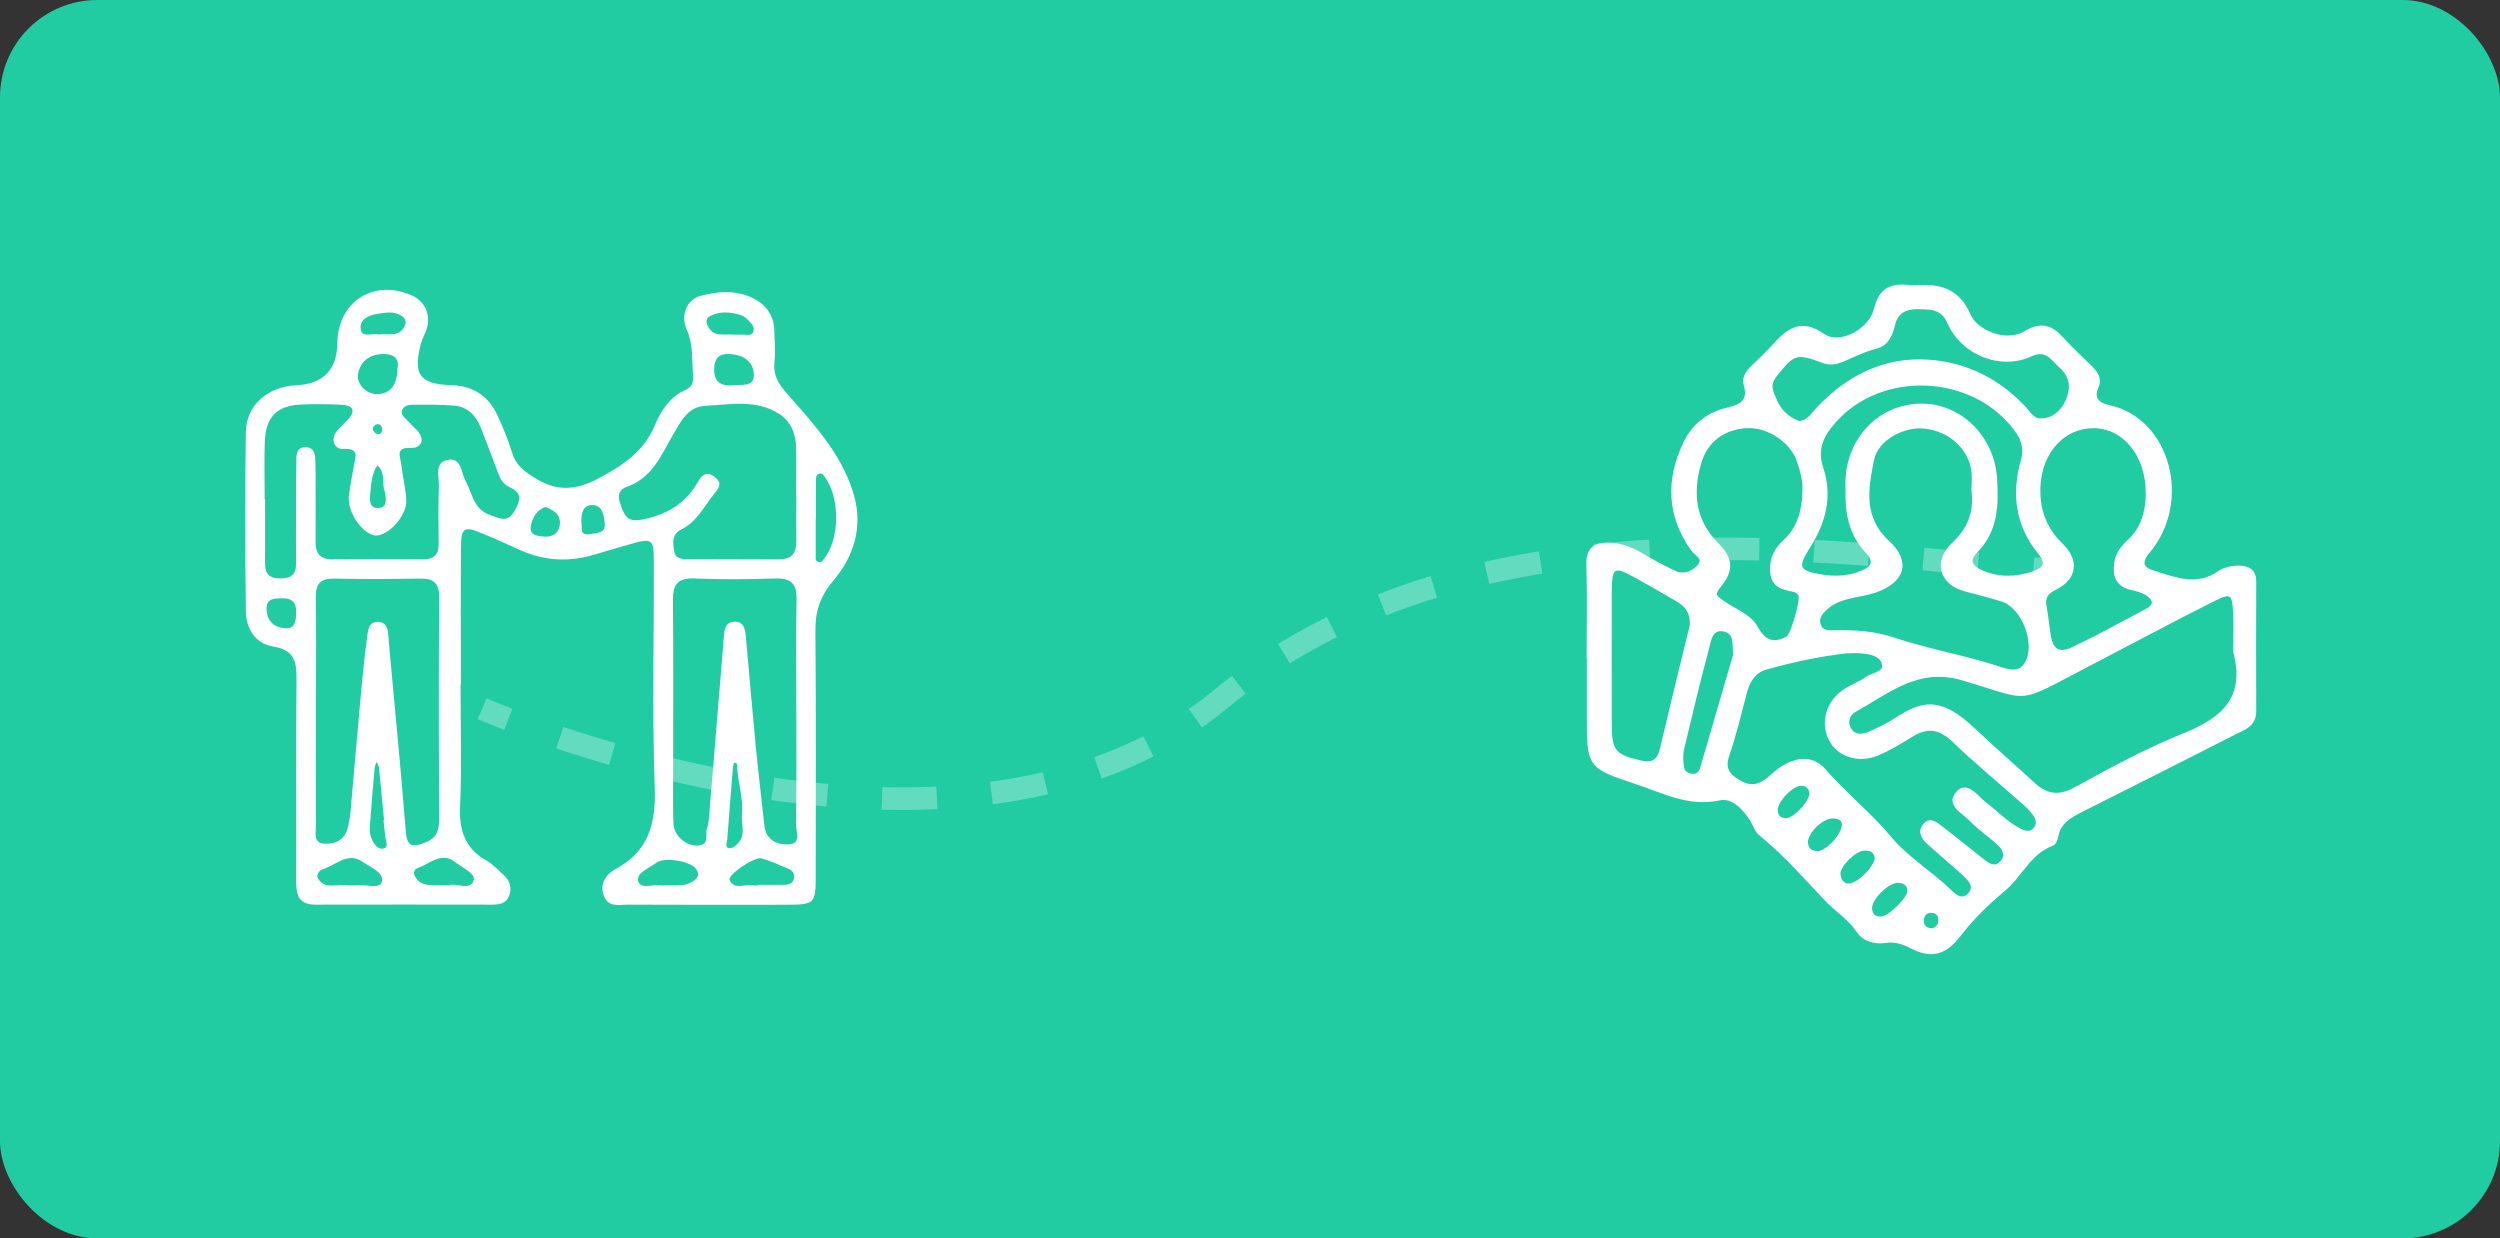
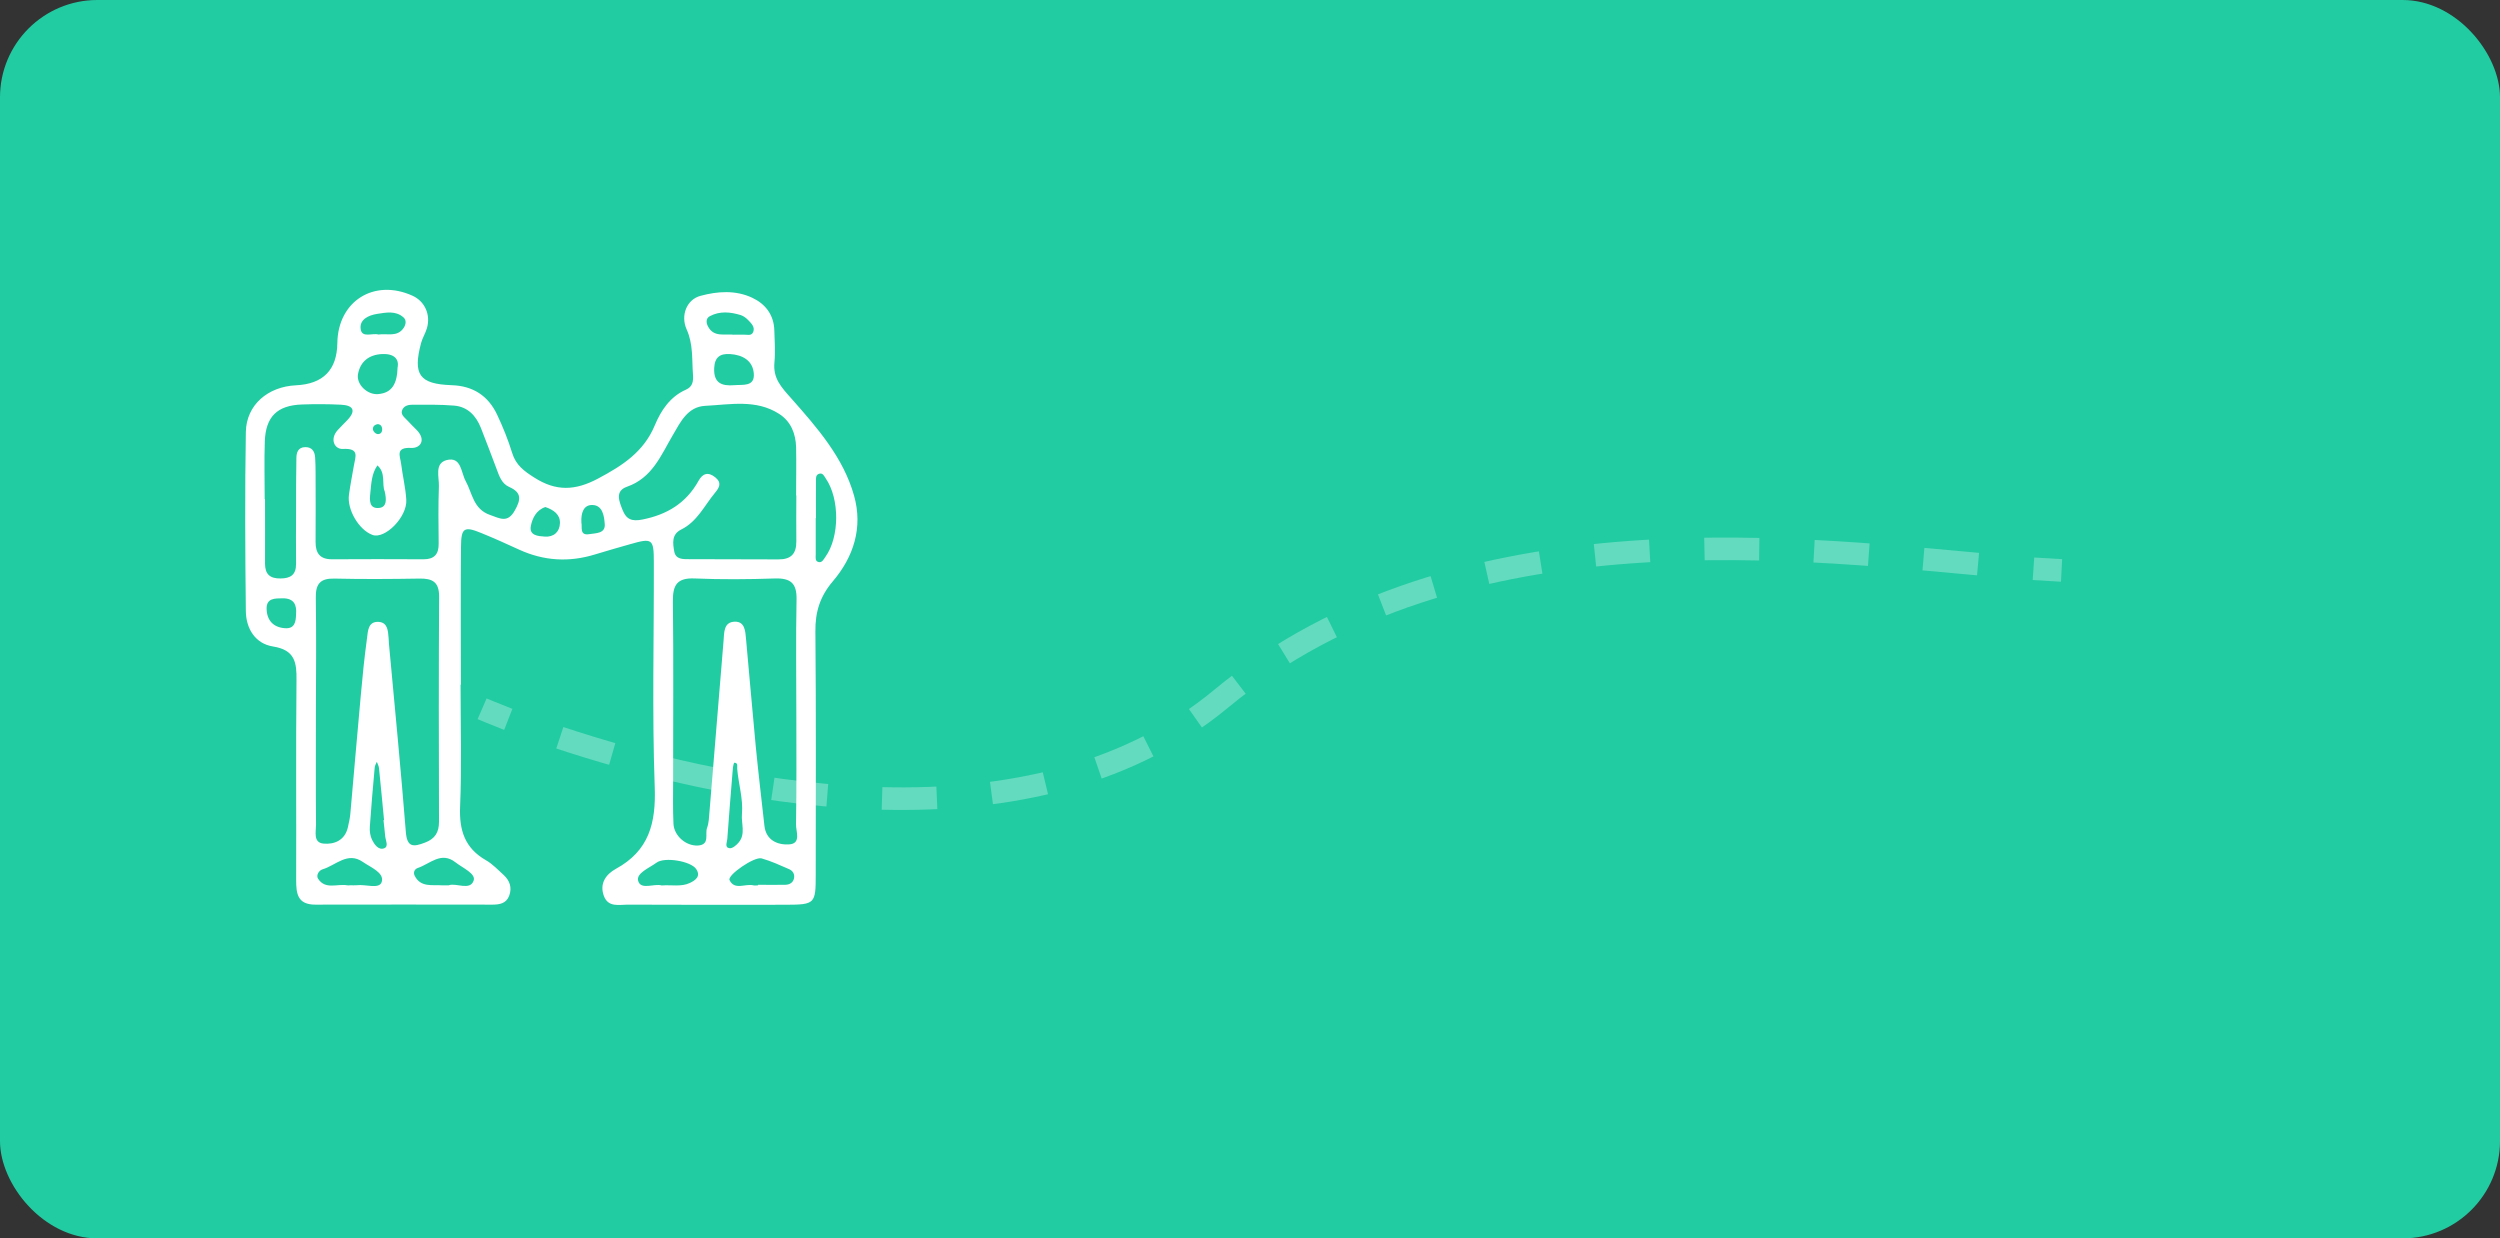
<svg xmlns="http://www.w3.org/2000/svg" id="Calque_2" data-name="Calque 2" viewBox="0 0 221.58 109.76">
  <rect x="0" y="0" width="221.58" height="109.76" fill="#333333" stroke="none" />
  <defs>
    <style> .cls-1, .cls-2 { fill: none; stroke-width: 2px; } .cls-1, .cls-2, .cls-3 { stroke: #fff; stroke-miterlimit: 10; } .cls-2 { stroke-dasharray: 0 0 4.86 4.86; } .cls-4 { opacity: .3; } .cls-5 { fill: #21cca3; } .cls-5, .cls-6 { stroke-width: 0px; } .cls-6, .cls-3 { fill: #fff; } .cls-3 { stroke-width: .25px; } </style>
  </defs>
  <g id="Calque_1-2" data-name="Calque 1">
    <g>
      <rect class="cls-5" width="221.58" height="109.76" rx="8.63" ry="8.63" />
      <g>
        <g class="cls-4">
          <g>
            <path class="cls-1" d="M42.73,62.82s.83.36,2.32.94" />
            <path class="cls-2" d="M49.62,65.39c12.91,4.29,41.04,11.11,58.6-3.45,21.18-17.56,52.29-13.2,69.58-11.72" />
            <path class="cls-1" d="M180.23,50.41c.88.06,1.71.11,2.49.15" />
          </g>
        </g>
-         <path class="cls-3" d="M140.75,58.19c0-2.7.06-5.41-.02-8.11-.05-1.55.68-1.91,2.03-1.85,1.09.05,2,.47,2.91,1.01.89.53,1.81,1.02,2.75,1.46.79.37,1.54.09,2.09-.48.71-.73-.23-1.09-.53-1.52-2.14-3.02-2.21-6.21-.66-9.44.74-1.55,2.04-2.61,3.78-3.01,1.12-.26,2-.65,1.58-2.1-.2-.67.17-1.2.65-1.65.6-.58,1.21-1.14,1.77-1.76,1.28-1.42,2.44-2.5,4.55-1.02,1.41.98,4.12-.44,4.58-2.36.43-1.81,1.45-2.13,2.99-1.98.48.04.97,0,1.46,0q2.78,0,3.83,2.49c.67,1.59,3.36,2.58,4.95,1.61,1.35-.82,2.29-.61,3.27.47.79.87,1.65,1.68,2.5,2.5.53.51.98,1.08.65,1.83-.53,1.18.25,1.57,1.08,1.75,5.3,1.18,7.19,8.43,3.48,12.86-.84,1-.55,1.5.42,1.8,1.9.59,3.83,1.4,5.77.06.53-.36,1.14-.49,1.78-.49.91,0,1.45.33,1.44,1.33-.01,3.81-.02,7.63,0,11.44,0,1.28-1,1.56-1.83,1.98-4.5,2.3-9.02,4.56-13.53,6.84-1.01.51-1.97,1.03-2.19,2.31-.04.25-.21.62-.41.69-2,.73-2.78,2.78-4.31,4.05-1.34,1.11-2.71,2.42-3.82,3.87-1.36,1.77-2.53,2.13-4.46,1.12-.72-.37-1.39-.55-2.18-.44-.96.14-1.92-.12-2.43-.89-.78-1.18-1.96-1.88-2.88-2.86-1.89-2-3.7-4.06-5.84-5.8-.35-.28-.48-.82-.74-1.23-.66-1.04-1.68-2.1-2.8-1.86-2.76.61-5.04-.66-7.43-1.44-4.26-1.4-4.23-1.49-4.23-5.98,0-1.73,0-3.47,0-5.2h0ZM198.06,57.8c0-1.18.05-2.35-.01-3.53-.08-1.7-.31-1.88-1.84-1.11-3.7,1.86-7.36,3.83-11.04,5.74-6.74,3.5-4.94,3.12-11.27,1.27-3.93-1.15-6.57,1.2-9.52,2.83-.55.3-.81,1.01-.41,1.64.4.65,1.08.59,1.67.34.82-.35,1.64-.75,2.39-1.24,2.39-1.54,3.96-1.91,6.97.96,1.7,1.62,3.49,3.15,5.22,4.75,1.15,1.07,2.24,1.25,3.72.44,3.15-1.73,6.33-3.46,9.65-4.79,3.47-1.39,5.55-3.29,4.47-7.31ZM163.85,57.76c-2.48.27-4.91.79-7.31,1.46-1.14.32-1.59,1.23-1.87,2.29-.48,1.81-.9,3.63-1.51,5.39-.42,1.19-.01,1.77.96,2.35,1.19.71,1.99.35,2.93-.51,1.74-1.59,3.49-1.8,4.61-.52,1.84,2.11,4.05,3.87,5.83,6,1.58,1.89,3.66,3.1,5.38,4.77.42.41,1.04.92,1.63.3.66-.69.11-1.29-.41-1.76-1.02-.93-2.08-1.83-3.11-2.74-.49-.44-.93-.99-.47-1.61.55-.75,1.14-.15,1.6.2,1.27.96,2.49,1.98,3.75,2.96.45.35.99.63,1.49.12.56-.58.3-1.19-.19-1.64-.81-.75-1.75-1.37-2.51-2.17-.65-.68-2.15-1.36-1.12-2.44.83-.87,1.69.44,2.39.98.99.75,1.85,1.68,2.95,2.28.5.27,1.06.52,1.5-.05.42-.55.09-1.06-.27-1.5-.26-.32-.58-.6-.89-.87-2.02-1.79-4.11-3.51-6.05-5.38-1.19-1.14-2.29-1.36-3.69-.5-1,.62-2.01,1.24-3.09,1.69-1.67.69-3.47.06-4.16-1.3-.77-1.52-.27-3.33,1.26-4.35.63-.42,1.37-.68,1.98-1.12.53-.38,1.63-.42,1.47-1.21-.18-.88-1.19-1.03-2.04-1.1-.34-.03-.69,0-1.04,0ZM174.86,43.35c0-.4.07-1.03-.01-1.64-.3-2.06-2.07-3.62-4.29-3.85-1.86-.19-4.21,1.05-4.58,2.87-.51,2.54-1,5.14,1.37,7.31,1.94,1.78,1.33,3.51-1.14,4.36-1.42.49-3.05.4-4.27,1.45-.48.42-.94.91-.66,1.6.26.64.9.54,1.44.53,1.73-.02,3.41.07,5.1.64,3.14,1.05,6.42,1.59,9.57,2.64.76.25,1.67.45,2.21-.51.97-1.72-.29-4.98-2.17-5.56-1.06-.33-2.13-.6-3.2-.88-2.21-.57-2.81-2.52-1.12-4.11,1.39-1.31,2.01-2.76,1.74-4.84ZM190.3,43.64c0-3.37-2.13-5.9-4.89-5.81-2.84.09-4.84,2.65-4.69,6.01.08,1.73.71,3.18,1.99,4.42,1.49,1.44,1.24,3.02-.55,3.9-.76.37-1.05.8-.89,1.61.15.81.23,1.64.35,2.46.22,1.42.83,1.84,2.14,1.22,2.19-1.04,4.31-2.22,6.45-3.35,1-.52.69-1.07-.04-1.51-.41-.24-.91-.33-1.37-.45-1.2-.31-1.44-1.16-1.29-2.24.11-.8.57-1.4,1.14-1.93,1.27-1.17,1.65-2.68,1.66-4.32ZM159.88,43.6c.05-.99-.21-1.94-.54-2.85-.61-1.68-2.62-2.98-4.41-2.93-2.12.06-3.73,1.25-4.29,3.27-.73,2.63-.51,5.04,1.54,7.11,1.32,1.33,1.4,2.33.2,3.79-.7.85-.13,1.02.37,1.39,1,.73,2.31,1.12,2.94,2.25.68,1.23,1.5,1.57,2.71.89.46-.26,1.36-3.46,1.1-3.84-.11-.16-.31-.3-.5-.34-.97-.2-1.9-.36-1.99-1.69-.07-1.16.38-1.98,1.19-2.73,1.24-1.16,1.62-2.7,1.69-4.33ZM163.69,43.28c0-.21,0-.42,0-.62.1-3.78,2.87-6.67,6.47-6.76,3.53-.09,6.5,2.81,6.72,6.55.14,2.32.08,4.58-1.7,6.4-.87.88-.44,1.43.53,1.84,1.48.63,2.96.58,4.46.08,1-.33,1.38-.79.57-1.78-2-2.45-2.35-5.25-1.49-8.22.3-1.05,0-1.88-.61-2.7-3.77-5.06-11.91-5.41-16.05-.7-1.06,1.21-1.69,2.41-1.11,4.13.83,2.46.22,4.79-1.14,6.93-1.19,1.87-1.04,2.26,1.16,2.62,1.18.19,2.34.12,3.47-.33,1.03-.41,1.31-.94.47-1.83-1.49-1.57-1.81-3.53-1.74-5.59ZM159.44,37.44c.82-.05,1.17-.7,1.63-1.19,2.7-2.88,5.97-4.54,9.96-4.24,3.28.25,6.1,1.68,8.37,4.09.43.45.78,1.11,1.44,1.11,1.04,0,1.81-.6,2.28-1.53.59-1.18.53-2.28-.51-3.2-.73-.64-1.21-1.65-2.6-1.01-2.69,1.24-6.08-.11-7.28-2.86-.58-1.34-1.6-1.31-2.73-1.33-1.11-.02-1.88.36-2.16,1.5-.22.92-.58,1.76-1.58,2.01-1.02.25-1.94.73-2.89,1.13-.58.24-1.13.38-1.79.13-2.41-.91-2.64-.74-4.21,1.22-.7.88-.31,1.51.02,2.26.41.95,1.11,1.56,2.05,1.91ZM149.89,55.46c.07-1.32-.54-1.86-1.29-2.3-1.13-.66-2.27-1.32-3.42-1.96-2.2-1.23-2.44-1.1-2.45,1.34-.01,3.88,0,7.75,0,11.63,0,2.43.35,2.82,2.7,3.36,1.03.24,1.58-.12,1.81-1.12.6-2.56,1.22-5.11,1.84-7.66.29-1.21.59-2.41.81-3.29ZM153.73,58.06c-.06-1.1.08-2.09-1.04-2.23-1.04-.13-1.14.88-1.32,1.55-.79,2.99-1.52,6-2.23,9.01-.12.52-.08,1.1,0,1.64.07.46.48.66.92.68.39.01.63-.24.74-.6,1-3.43,2-6.86,2.93-10.04ZM163.38,73.04c-.05-.48-.48-.63-1-.62-.98.02-2.36,1.45-2.26,2.32.07.58.44.82.99.82.79,0,2.3-1.58,2.27-2.52ZM166.78,81.36c.69-.06,2.39-1.73,2.4-2.37,0-.61-.39-.84-.93-.87-.92-.05-2.53,1.56-2.45,2.44.05.6.42.82.98.8ZM163.92,78.43c.93-.08,2.49-1.81,2.36-2.47-.12-.58-.58-.72-1.09-.69-.81.05-2.25,1.47-2.19,2.19.05.62.39,1.01.92.98ZM159.61,69.51c-.89.08-2.23,1.56-2.17,2.31.04.59.38.85.95.81.73-.06,2.14-1.61,2.09-2.31-.04-.59-.41-.82-.87-.8ZM171.24,82.42c.29-.08.61-.28.67-.75.06-.46-.15-.82-.61-.88-.55-.07-.9.26-.91.81,0,.44.22.76.85.81Z" />
        <path class="cls-6" d="M40.82,60.69c0,3.6.11,7.2-.04,10.79-.09,2.1.41,3.69,2.3,4.77.58.33,1.06.85,1.56,1.3.54.5.76,1.12.49,1.84-.26.7-.87.79-1.5.79-5.23,0-10.45-.02-15.68,0-1.57,0-1.7-.96-1.7-2.16.02-5.91-.03-11.81.03-17.72.02-1.58-.13-2.69-2.08-3-1.57-.25-2.39-1.57-2.41-3.13-.06-5.29-.09-10.59,0-15.88.04-2.4,1.95-4.02,4.44-4.14q3.62-.17,3.67-3.74c.05-3.72,3.26-5.74,6.66-4.2,1.09.49,1.63,1.68,1.28,2.88-.13.45-.4.87-.52,1.32-.74,2.8-.15,3.63,2.71,3.73,1.9.06,3.24.94,4.03,2.61.52,1.1.98,2.24,1.34,3.41.33,1.07,1.06,1.6,1.96,2.17,1.92,1.23,3.62,1.17,5.66.08,2.16-1.15,4.03-2.35,5.02-4.72.54-1.3,1.35-2.53,2.75-3.15.62-.27.67-.76.63-1.35-.1-1.34.03-2.68-.56-3.99-.56-1.25.01-2.66,1.23-2.98,1.51-.41,3.11-.52,4.58.17,1.16.54,1.92,1.51,1.96,2.88.03.95.1,1.91.01,2.85-.13,1.41.58,2.17,1.51,3.21,2.26,2.56,4.6,5.21,5.55,8.61.79,2.81-.03,5.41-1.89,7.59-1.13,1.33-1.56,2.71-1.54,4.44.07,7.19.03,14.39.03,21.58,0,2.55-.07,2.63-2.63,2.64-4.68.01-9.37.01-14.05-.01-.77,0-1.72.26-2.1-.78-.4-1.1.19-1.91,1.06-2.39,2.94-1.6,3.57-4.05,3.45-7.26-.24-6.64-.06-13.3-.08-19.95,0-2.05-.14-2.13-2.09-1.57-1.04.3-2.09.59-3.12.91-2.3.71-4.54.58-6.74-.43-1.11-.51-2.22-1.01-3.35-1.47-1.51-.62-1.78-.46-1.79,1.21-.04,4.07-.01,8.14-.01,12.22h-.01ZM70.58,63.29c0-3.39-.05-6.78.02-10.16.03-1.43-.52-1.9-1.91-1.86-2.37.08-4.75.1-7.11,0-1.56-.07-1.96.57-1.94,2.03.06,5.28.02,10.57.02,15.85,0,1.29-.03,2.58.03,3.86.05,1.07,1.11,1.99,2.17,1.93,1.09-.07.6-1.02.81-1.57.16-.43.17-.93.21-1.4.42-5.06.84-10.12,1.25-15.18.06-.74,0-1.67,1.01-1.69.88-.01.92.84.98,1.52.29,3.17.56,6.34.86,9.5.23,2.36.51,4.71.77,7.06.14,1.32,1.2,1.72,2.18,1.66,1.12-.06.6-1.17.62-1.8.06-3.25.03-6.5.03-9.76ZM28,62.92c0,3.39-.02,6.78.01,10.18,0,.62-.27,1.58.66,1.67.95.09,1.89-.28,2.16-1.43.09-.4.18-.8.22-1.2.31-3.51.61-7.02.93-10.53.15-1.69.32-3.37.55-5.05.08-.63.09-1.51,1.05-1.44.78.06.81.79.86,1.41.02.2.02.41.04.61.51,5.53,1.05,11.06,1.49,16.6.11,1.41.7,1.32,1.7.94.9-.34,1.24-.92,1.24-1.86-.02-6.65-.03-13.3.01-19.95,0-1.3-.6-1.61-1.75-1.59-2.51.04-5.02.06-7.53,0-1.24-.03-1.67.46-1.65,1.68.05,3.32.02,6.65.01,9.97ZM23.49,44.25s0,0,0,0c0,1.9.01,3.8,0,5.7,0,.94.43,1.33,1.36,1.32.91,0,1.4-.33,1.39-1.3-.02-1.56,0-3.12,0-4.68,0-1.56,0-3.12.03-4.68,0-.5.15-.97.78-.98.59-.01.84.36.88.9.03.47.04.95.04,1.42,0,2.03.02,4.07,0,6.1,0,.98.39,1.52,1.44,1.52,2.71-.02,5.43-.01,8.14,0,.94,0,1.34-.45,1.33-1.38-.02-1.7-.04-3.39.02-5.09.03-.82-.41-2.03.68-2.32,1.32-.34,1.27,1.09,1.69,1.85.6,1.09.67,2.49,2.16,3.01.89.31,1.56.75,2.2-.4.53-.94.64-1.58-.5-2.08-.68-.3-.89-.99-1.13-1.63-.46-1.2-.9-2.41-1.38-3.61-.43-1.08-1.17-1.87-2.37-1.97-1.21-.1-2.44-.08-3.66-.08-.34,0-.71.06-.9.38-.27.47.16.73.42,1.02.27.3.57.58.85.87.81.86.31,1.6-.52,1.56-1.42-.07-.98.72-.89,1.39.13,1.07.4,2.14.46,3.21.09,1.53-1.9,3.52-3,3.11-1.2-.44-2.27-2.25-2.08-3.57.12-.87.29-1.74.44-2.6.14-.79.5-1.53-.98-1.45-.74.04-1.19-.86-.46-1.67.27-.3.57-.58.85-.88.84-.88.49-1.32-.56-1.37-1.15-.06-2.31-.06-3.46-.02-2.2.08-3.21,1.08-3.29,3.28-.06,1.69-.01,3.39-.01,5.09ZM70.56,43.92s0,0,0,0c0-1.42.03-2.85,0-4.27-.03-1.21-.46-2.3-1.51-2.97-2.04-1.31-4.34-.82-6.54-.71-1.56.08-2.19,1.42-2.88,2.6-1.05,1.79-1.82,3.79-4.06,4.57-1.08.38-.7,1.28-.39,2.06.33.84.83,1.03,1.74.85,2.19-.43,3.89-1.45,4.99-3.43.35-.64.84-.84,1.49-.31.6.49.35.91-.03,1.37-.94,1.13-1.57,2.55-2.99,3.25-.87.43-.75,1.22-.62,1.95.13.71.77.68,1.3.68,2.64.02,5.29,0,7.93.02,1.12.01,1.6-.5,1.59-1.6-.02-1.36,0-2.71,0-4.07ZM72.3,45.92c0,1.08,0,2.16,0,3.24,0,.25-.08.59.27.66.3.06.43-.25.59-.47,1.26-1.75,1.27-5.14.03-6.94-.15-.22-.26-.52-.59-.42-.32.1-.28.42-.28.68-.01,1.08,0,2.16,0,3.24ZM31.01,78.46c.2,0,.41.02.61,0,.78-.11,2.03.4,2.22-.32.22-.8-1-1.27-1.69-1.75-1.35-.93-2.39.31-3.56.66-.33.1-.59.53-.4.83.65,1.01,1.72.42,2.6.59.07.01.14,0,.2,0ZM67.19,78.47s0-.03,0-.05c.81,0,1.62.02,2.43,0,.35-.01.66-.18.75-.55.09-.38-.1-.69-.42-.83-.8-.35-1.61-.72-2.45-.96-.64-.18-3.04,1.48-2.84,1.92.44.94,1.4.29,2.12.47.13.03.27,0,.4,0ZM35.25,32.54c.12-.73-.33-1.21-1.39-1.16-1.15.06-1.92.65-2.13,1.78-.16.9.82,1.85,1.78,1.77,1.25-.1,1.69-.93,1.73-2.39ZM39.79,78.46c.65-.23,1.87.51,2.19-.41.22-.62-.99-1.13-1.61-1.62-1.27-1-2.26.14-3.34.5-.29.1-.41.39-.29.66.53,1.1,1.58.81,2.49.88.13,0,.27,0,.56,0ZM58.65,78.48c.88-.07,1.73.14,2.49-.22.48-.23,1.01-.58.56-1.24-.48-.7-2.8-1.09-3.51-.56-.64.47-1.82.93-1.63,1.61.24.85,1.42.21,2.09.41ZM65.07,34.14c.75-.07,1.84.17,1.74-1.04-.09-1.13-.98-1.65-2.11-1.72-.88-.05-1.35.27-1.4,1.24-.06,1.32.65,1.61,1.76,1.52ZM65.06,29.66c.27,0,.54.01.81,0,.31-.02.73.16.89-.24.17-.44-.17-.76-.44-1.04-.18-.19-.42-.37-.66-.45-.92-.28-1.85-.38-2.74.09-.35.18-.35.56-.18.89.52,1.03,1.5.65,2.33.76ZM65.76,72.15c.12-1.36-.31-2.67-.42-4.01-.02-.2.11-.53-.26-.54-.04,0-.12.36-.13.55-.17,2.07-.34,4.15-.49,6.22-.02.3-.26.75.21.81.25.03.6-.27.8-.51.64-.76.21-1.68.29-2.53ZM33.98,72.69s.04,0,.06,0c-.15-1.54-.29-3.08-.45-4.62-.02-.19-.13-.37-.19-.55-.07.17-.18.34-.19.52-.16,1.74-.31,3.49-.43,5.23-.03.39.03.83.2,1.17.2.4.56.93,1.06.75.44-.16.13-.71.1-1.08-.04-.47-.1-.94-.15-1.41ZM33.54,29.65c.77-.12,1.67.26,2.24-.59.2-.31.26-.68-.02-.93-.69-.61-1.54-.43-2.33-.31-.77.12-1.6.5-1.46,1.37.13.79,1.03.3,1.57.46ZM26.24,54.43c.07-.8-.17-1.41-1.18-1.4-.68.01-1.46-.04-1.43.95.03,1.01.6,1.63,1.63,1.7.84.06.97-.53.98-1.26ZM48.34,44.94c-.8.26-1.15.98-1.29,1.67-.17.86.65.91,1.23.95.8.06,1.33-.42,1.35-1.2.02-.77-.57-1.17-1.29-1.42ZM51.53,46.33c.09.39-.19,1.17.72,1.01.54-.09,1.42-.04,1.35-.89-.05-.68-.17-1.66-1.08-1.69-.81-.03-1.04.73-.99,1.57ZM34.1,43.56c-.28-.65.12-1.64-.65-2.31-.52.74-.54,1.61-.63,2.46-.06.59-.13,1.4.78,1.31.69-.07.66-.74.5-1.45ZM33.5,37.59c-.3.04-.49.22-.44.51.03.15.23.35.38.37.31.04.46-.19.43-.49-.02-.21-.14-.36-.38-.39Z" />
      </g>
    </g>
  </g>
</svg>